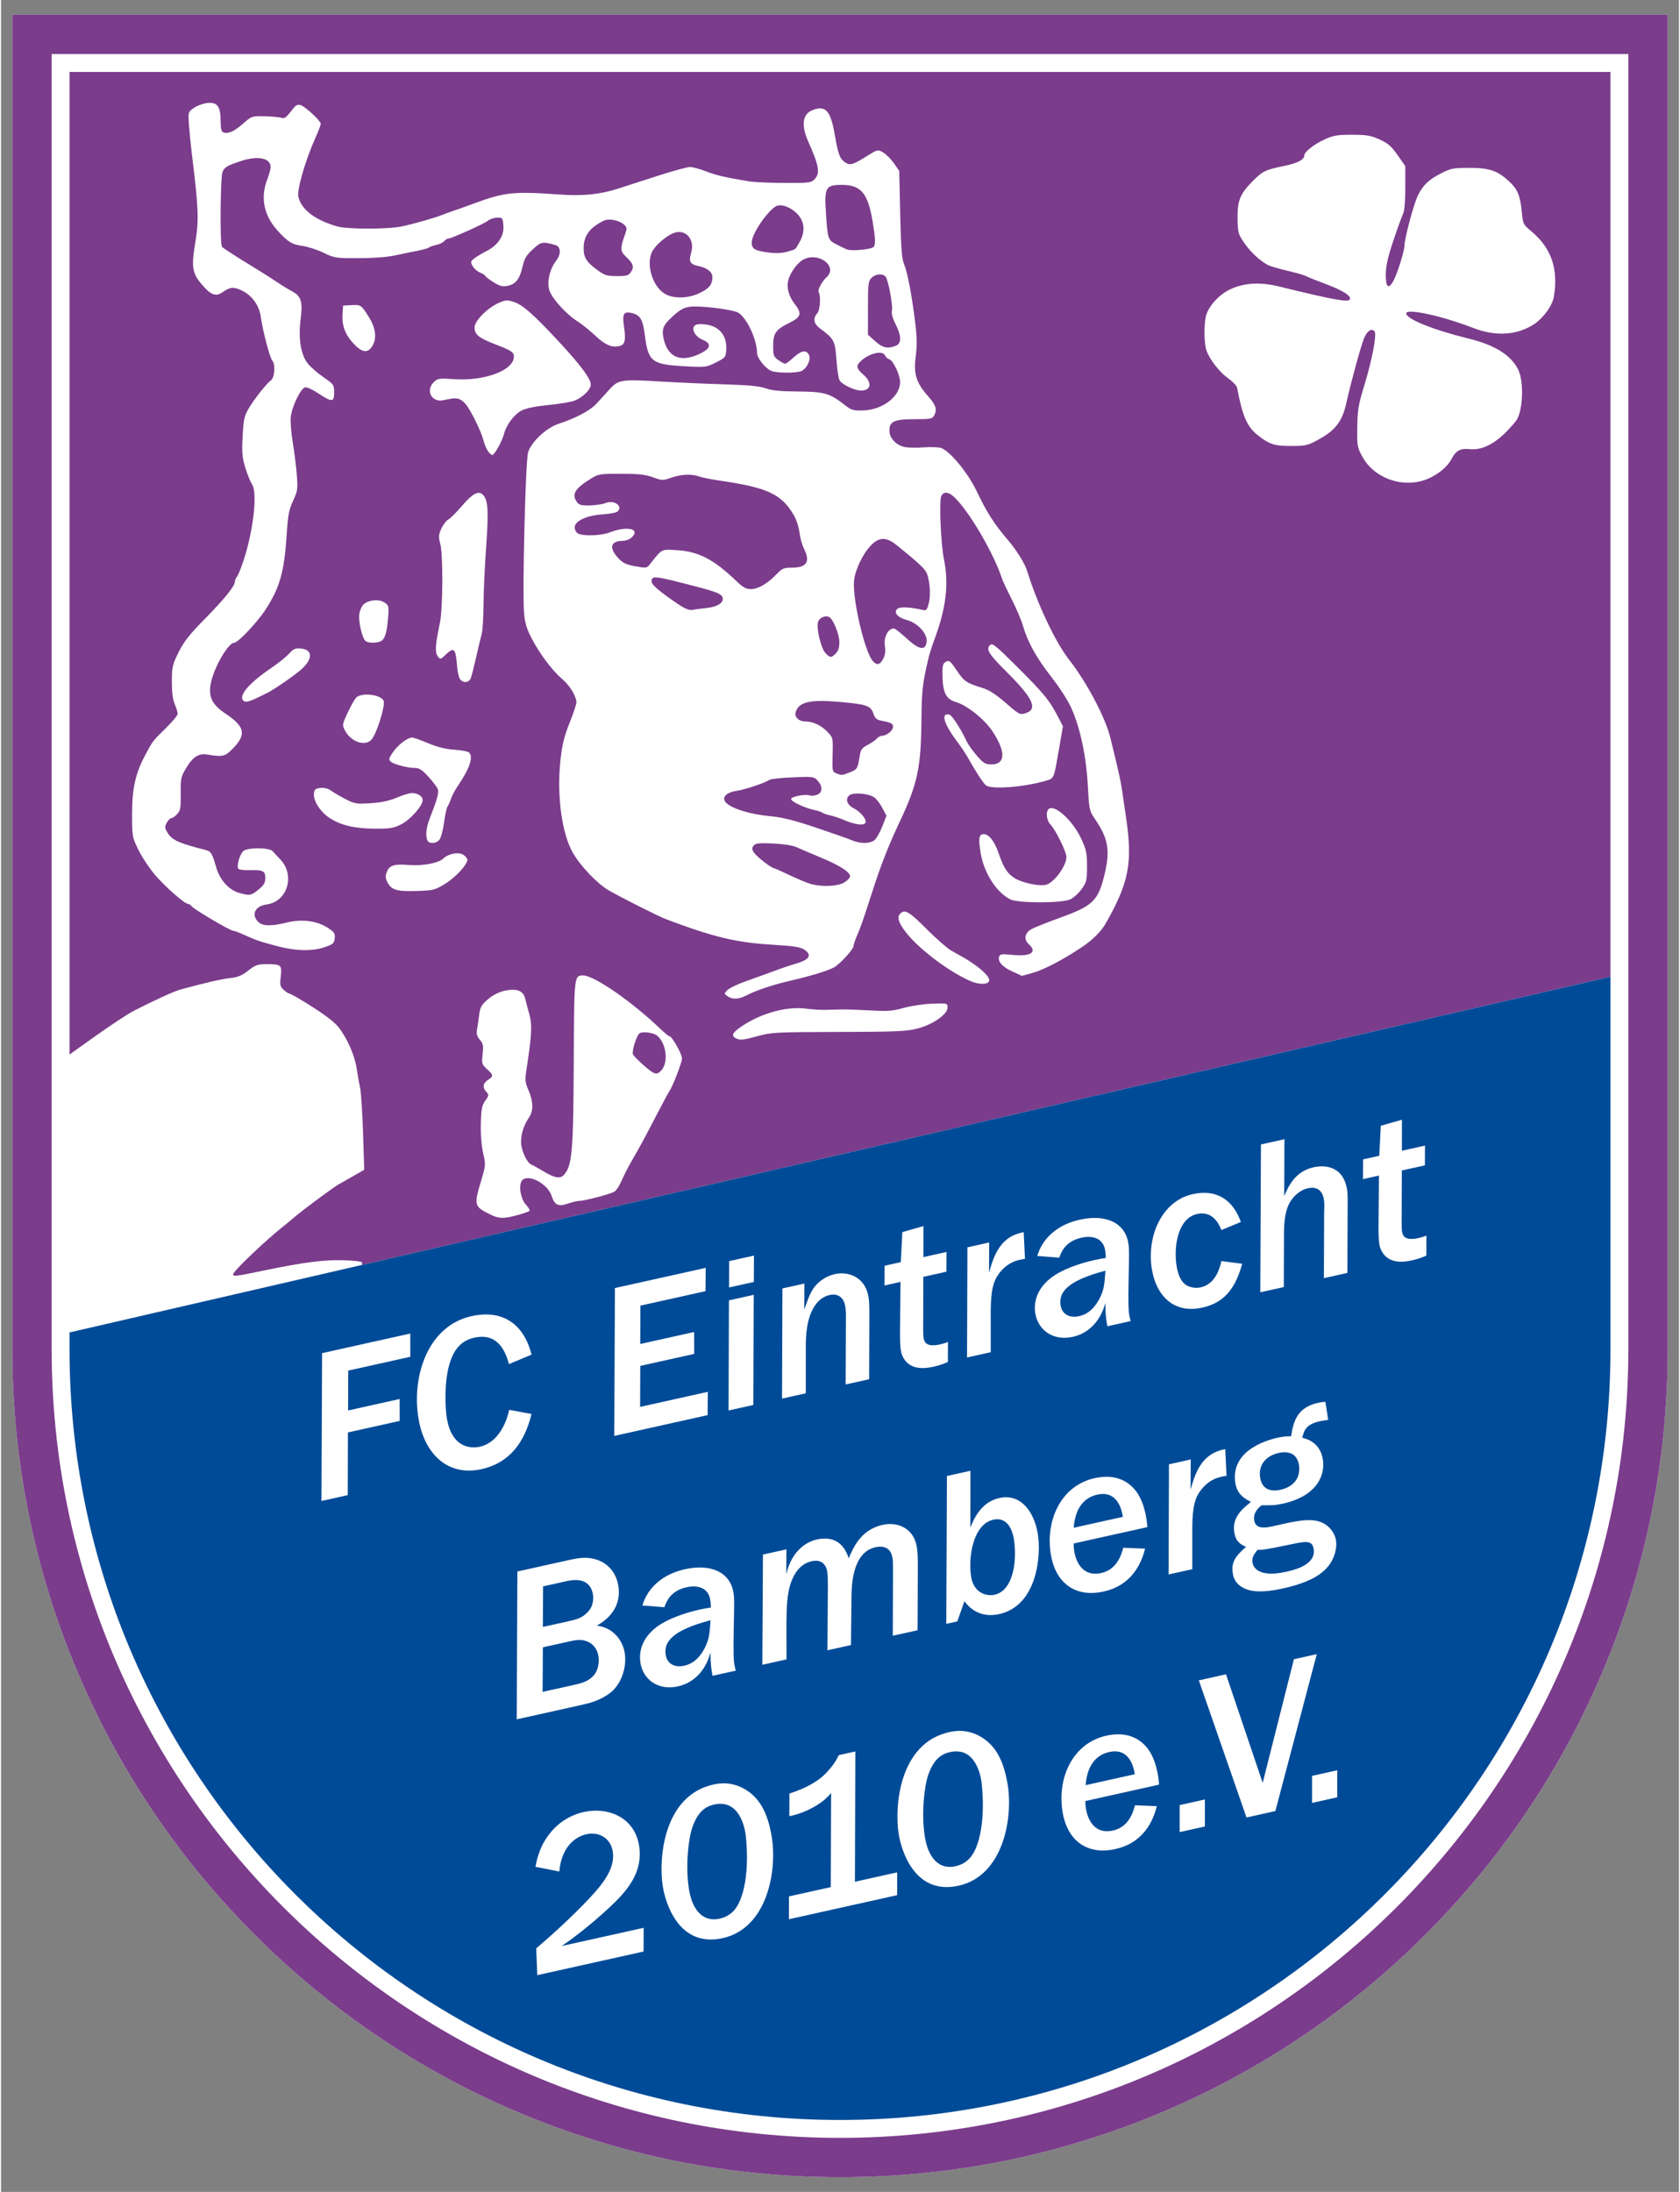
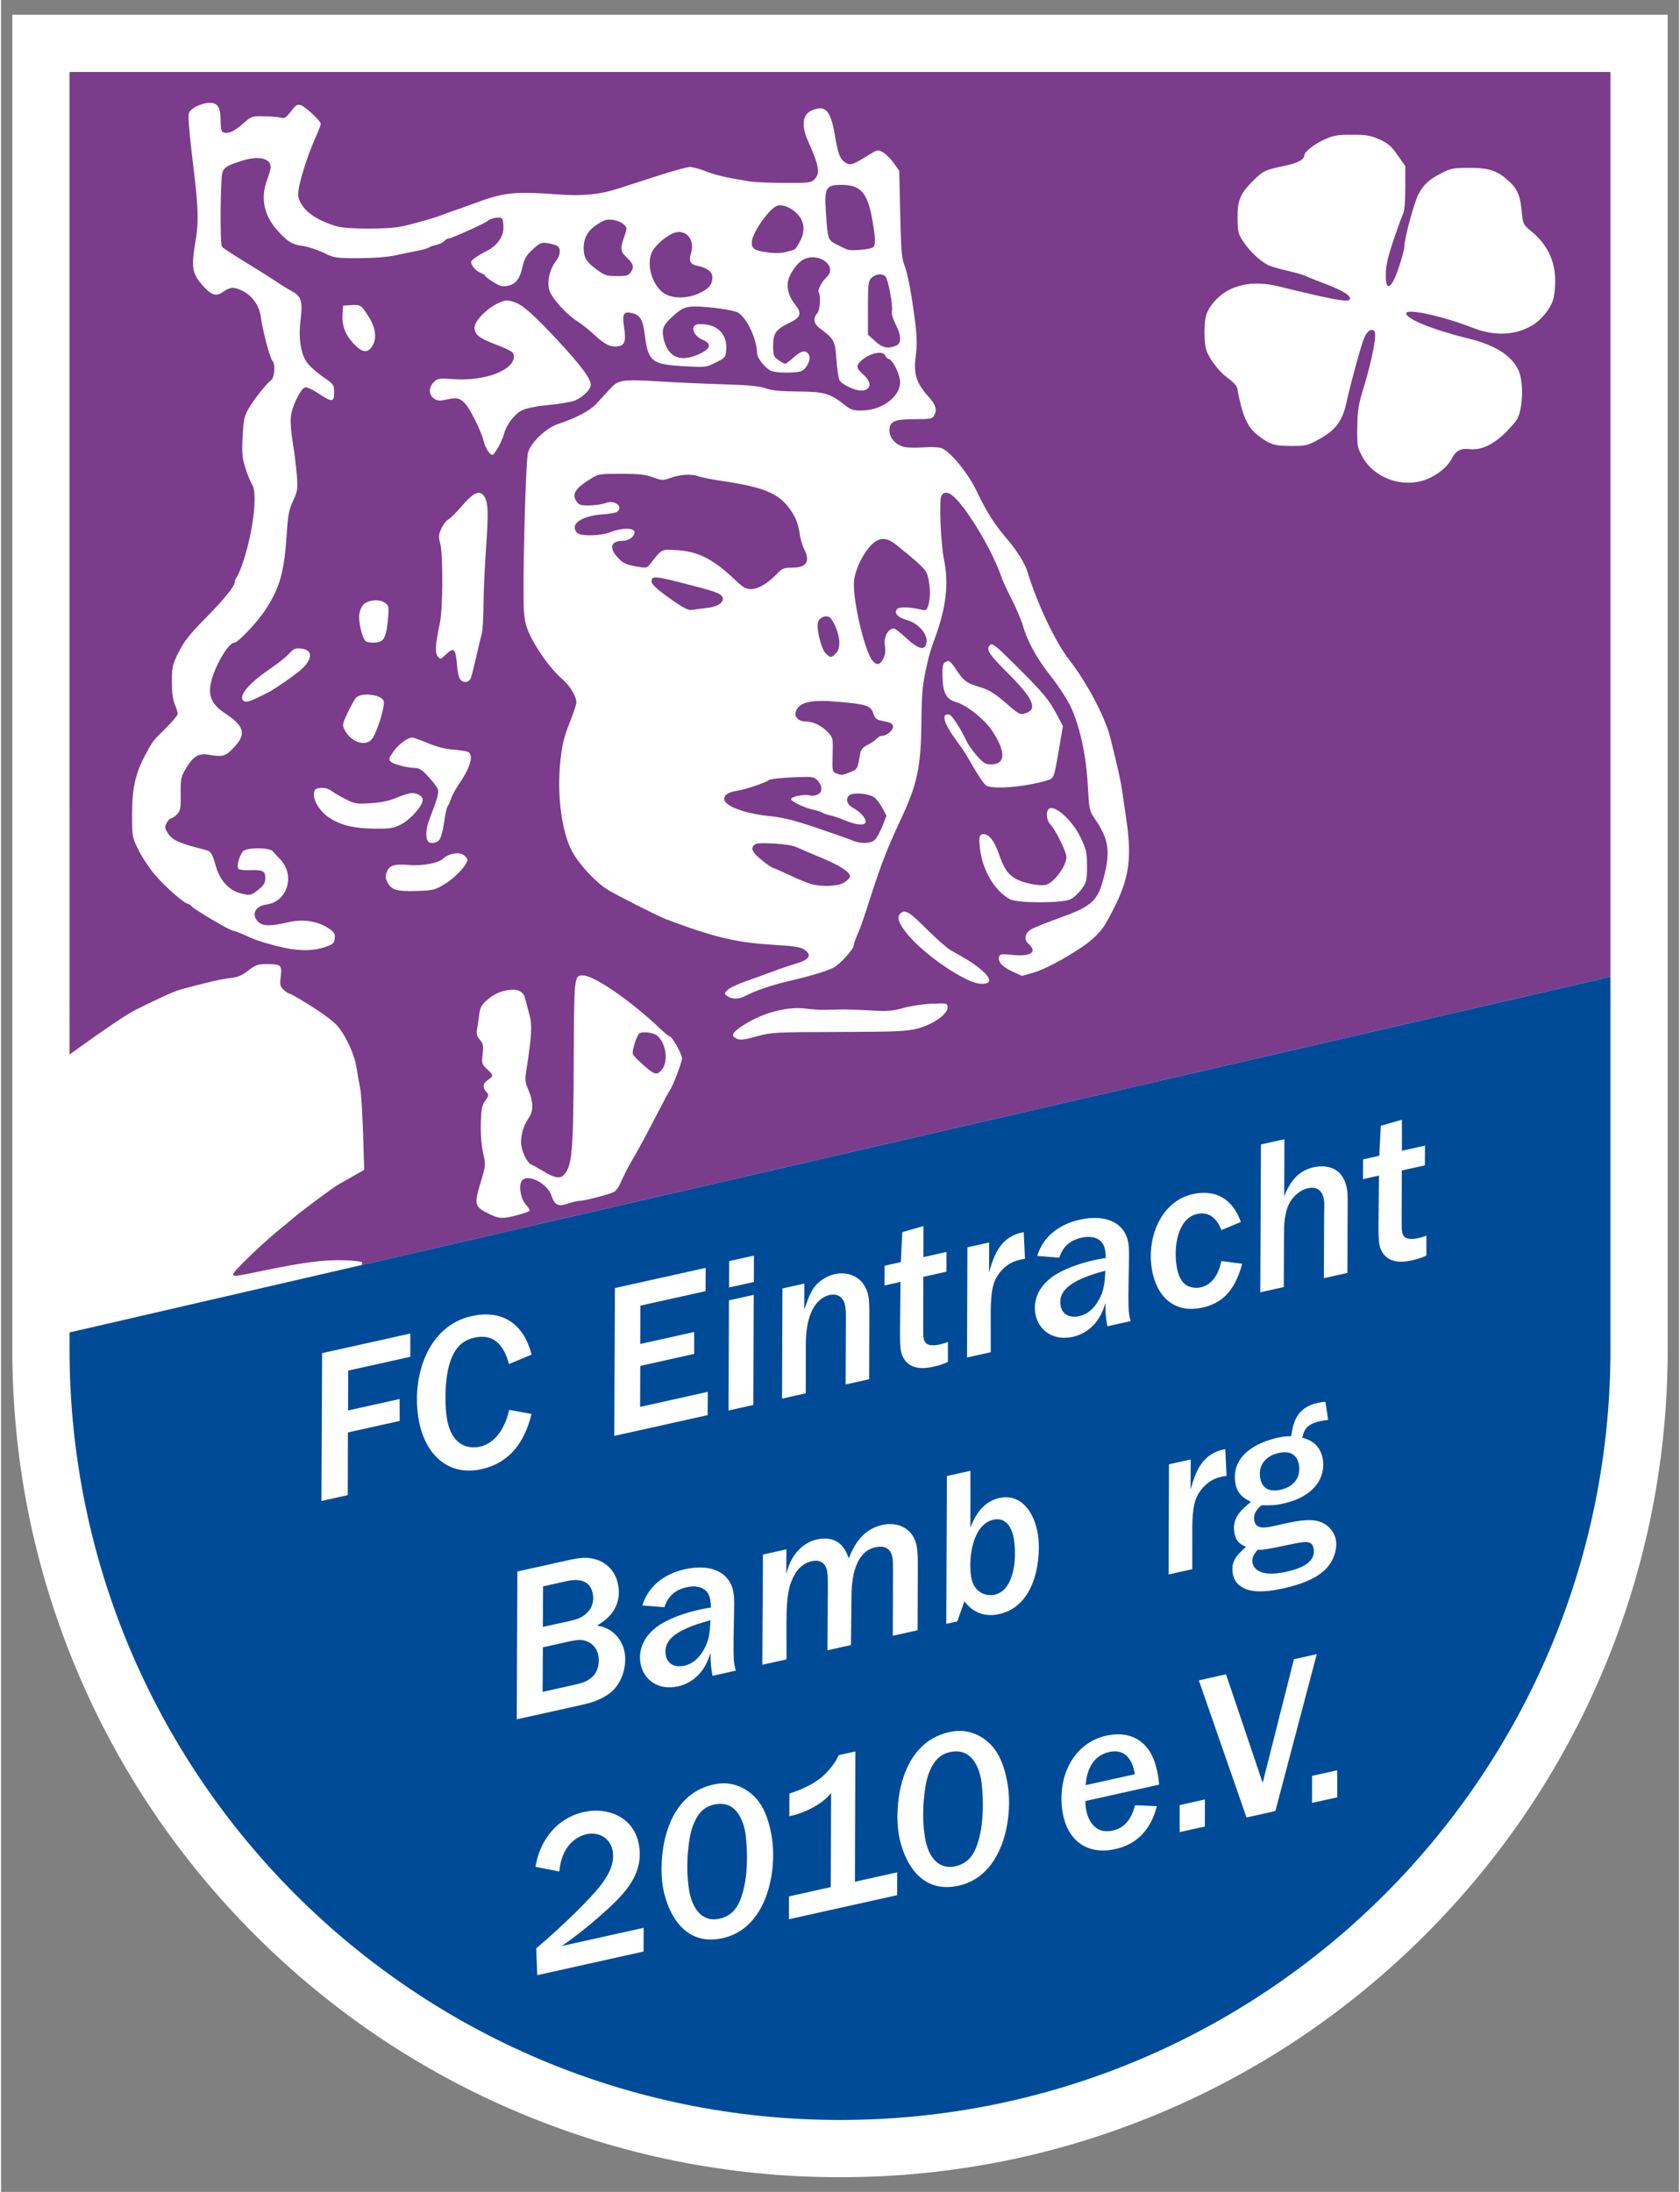
<svg xmlns="http://www.w3.org/2000/svg" version="1.1" width="276" height="360" viewBox="246.363 273.851 582.268 760.438" id="svg2" xml:space="preserve">
  <rect x="246.363" y="273.851" width="582.268" height="760.438" fill="#808080" stroke="none" />
  <path d="m 537.497,1029.189 c -38.773,0 -76.389,-7.594 -111.805,-22.574 -34.204,-14.467 -64.92,-35.178 -91.297,-61.554 -26.376,-26.375 -47.086,-57.093 -61.552,-91.296 C 257.864,818.351 250.268,780.733 250.268,741.961 V 278.951 h 574.458 v 463.01 c 0,38.772 -7.595,76.389 -22.575,111.804 -14.466,34.203 -35.176,64.92 -61.553,91.296 -26.377,26.375 -57.093,47.087 -91.297,61.554 -35.416,14.98 -73.032,22.574 -111.804,22.574 z" id="path3269" style="fill:#ffffff" />
  <path d="m 478.333,633.365 c -0.274,0 -1.737,-1.187 -3.252,-2.637 -9.836,-9.42 -22.914,-18.461 -26.705,-18.461 -3.154,0 -3.145,-0.079 -3.273,29.663 -0.134,31.172 -0.553,36.2 -3.277,39.372 -1.368,1.593 -3.186,1.339 -7.04,-0.981 -1.89,-1.139 -3.885,-2.241 -4.435,-2.453 -1.506,-0.578 -3.537,-5.042 -3.537,-7.773 0,-2.919 0.986,-5.995 2.718,-8.479 1.63,-2.335 1.579,-5.555 -0.154,-9.581 -1.162,-2.7 -1.246,-3.53 -0.708,-6.989 1.884,-12.126 2.06,-15.591 0.985,-19.438 -0.572,-2.048 -1.199,-4.421 -1.392,-5.274 -0.467,-2.057 -1.886,-3.104 -4.205,-3.1 -3.245,0.006 -6.222,1.146 -8.839,3.386 -2.094,1.792 -2.582,2.653 -2.906,5.122 -0.215,1.633 -0.553,3.947 -0.752,5.143 -0.278,1.679 -0.056,2.525 0.975,3.714 1.147,1.323 1.281,2.021 0.951,4.962 -0.364,3.238 -0.282,3.517 1.507,5.182 2.292,2.132 2.322,2.47 0.34,3.769 -1.789,1.172 -1.978,2.592 -0.554,4.163 0.92,1.017 0.891,1.251 -0.386,3.045 -1.167,1.638 -1.408,2.883 -1.537,7.945 -0.095,3.704 0.21,7.602 0.795,10.182 0.929,4.089 0.915,4.294 -0.7,9.677 -2.547,8.489 -2.429,8.92 3.194,11.669 3.132,1.532 4.697,1.543 9.91,0.079 1.802,-0.507 3.456,-1.102 3.679,-1.324 0.222,-0.222 -0.31,-1.168 -1.183,-2.102 -1.979,-2.123 -2.725,-7.139 -1.276,-8.588 2.199,-2.199 8.757,1.3 10.109,5.396 1.095,3.318 2.337,3.918 5.693,2.75 1.466,-0.511 3.299,-0.932 4.073,-0.938 1.659,-0.012 10.407,-2.293 11.947,-3.118 0.587,-0.314 1.553,-1.628 2.147,-2.919 1.686,-3.669 2.498,-5.27 3.945,-7.779 3.064,-5.311 4.181,-7.373 8.33,-15.357 2.392,-4.607 4.561,-8.657 4.818,-8.999 1.075,-1.427 4.329,-9.864 4.329,-11.226 -0.003,-1.541 -3.465,-7.7 -4.331,-7.7 z m -2.814,11.797 c -1.617,1.788 -2.389,1.573 -6.133,-1.712 -1.849,-1.622 -3.535,-3.341 -3.748,-3.82 -0.468,-1.051 1.314,-6.691 2.308,-7.306 1.212,-0.748 5.007,-0.19 6.227,0.914 3.111,2.814 3.829,9.18 1.346,11.924 z M 413.779,483.815 c 0.016,-4.266 0.426,-13.346 0.914,-20.176 0.905,-12.694 0.679,-16.353 -1.124,-18.155 -1.521,-1.52 -3.583,-0.421 -7.235,3.857 -1.877,2.199 -4.013,4.325 -4.747,4.726 -0.734,0.401 -1.833,1.834 -2.444,3.186 -0.951,2.11 -1.004,2.848 -0.372,5.212 1.028,3.844 0.938,22.462 -0.133,27.557 -1.582,7.529 -1.755,10.135 -0.761,11.48 0.906,1.225 0.941,1.218 2.704,-0.466 3.04,-2.903 3.556,-2.355 4.074,4.323 0.139,1.78 0.608,3.665 1.042,4.189 1.155,1.392 3.065,1.161 3.682,-0.445 h 0 c 0.294,-0.768 1.133,-4.049 1.863,-7.292 0.73,-3.242 1.593,-6.873 1.919,-8.067 0.325,-1.195 0.603,-5.663 0.619,-9.929 z m -10.195,-78.421 c -5.128,-0.361 -5.651,-0.289 -6.981,0.96 -1.917,1.801 -1.899,4.525 0.035,5.794 1.21,0.792 2.001,0.847 4.417,0.306 3.415,-0.766 4.599,-0.503 6.365,1.406 1.758,1.901 5.513,9.469 6.382,12.866 0.685,2.675 2.126,4.965 3.125,4.965 0.258,0 1.154,-1.222 1.989,-2.715 0.835,-1.494 1.718,-3.518 1.961,-4.499 0.801,-3.223 3.653,-6.996 6.245,-8.261 1.588,-0.775 4.98,-1.451 9.421,-1.879 3.816,-0.368 7.865,-1.066 8.998,-1.549 2.857,-1.22 5.473,-3.842 5.468,-5.478 -0.007,-2.106 -3.58,-6.891 -11.451,-15.334 -8.376,-8.983 -12.107,-12.289 -14.977,-13.266 -2.554,-0.871 -2.979,-0.856 -5.39,0.178 -3.972,1.705 -8.512,6.268 -8.512,8.555 0,2.48 1.419,3.635 7.234,5.883 5.553,2.147 6.419,2.717 6.419,4.228 0,4.76 -10.127,8.588 -20.747,7.84 z m 165.954,216.663 c -2.911,0.095 -7.34,0.749 -9.885,1.459 -3.977,1.112 -5.595,1.233 -11.791,0.879 -3.949,-0.226 -8.437,-0.375 -9.972,-0.333 -1.536,0.041 -4.049,0.108 -5.585,0.147 -1.536,0.04 -4.532,-0.158 -6.659,-0.437 -6.419,-0.845 -15.05,1.448 -21.686,5.761 -3.619,2.352 -4.359,3.515 -2.811,4.419 1.529,0.891 2.468,0.81 7.942,-0.687 4.599,-1.258 6.352,-1.346 27.869,-1.397 19.835,-0.046 23.553,-0.204 27.317,-1.156 5.357,-1.357 10.538,-4.946 10.538,-7.301 -9.9e-4,-1.513 -0.041,-1.524 -5.276,-1.354 z m 10.239,-16.348 c -0.683,-0.382 -2.359,-1.331 -3.722,-2.108 -1.365,-0.778 -5.079,-4.018 -8.252,-7.201 -6.02,-6.038 -7.65,-7.076 -9.154,-5.827 -1.535,1.274 -1.007,3.25 1.83,6.866 4.559,5.808 14.989,13.643 22.4,16.825 2.988,1.284 6.12,1.195 6.38,-0.182 h 9.9e-4 c 0.293,-1.559 -3.862,-5.228 -9.484,-8.373 z m 29.555,-25.011 c -2.129,0.822 -8.621,-0.483 -11.387,-2.29 -2.5,-1.633 -3.69,-3.545 -5.525,-8.876 -1.32,-3.836 -3.275,-6.289 -5.014,-6.289 -1.689,0 -1.921,1.272 -1.147,6.26 1.086,6.999 5.357,13.795 10.272,16.347 2.674,1.387 18.022,1.387 20.923,-9.9e-4 1.121,-0.536 2.875,-2.142 3.899,-3.568 1.719,-2.394 1.863,-2.996 1.863,-7.868 0,-4.706 -0.229,-5.762 -2.117,-9.792 -2.684,-5.725 -8.459,-11.232 -10.827,-10.324 -1.423,0.546 -1.306,3.905 0.19,5.499 1.903,2.025 5.617,9.569 5.614,11.403 -0.003,2.888 -3.927,8.413 -6.743,9.5 z m -6.625,-59.751 c -2.415,1.1 -2.881,0.942 -6.521,-2.228 -4.726,-4.115 -6.721,-5.426 -9.583,-6.309 -5.209,-1.603 -6.005,-2.144 -8.44,-5.728 -2.597,-3.824 -2.796,-3.965 -4.281,-3.021 -0.702,0.447 -0.903,1.653 -0.813,4.912 0.156,5.774 1.282,7.865 4.783,8.887 3.717,1.085 9.813,5.969 12.499,10.014 4.752,7.159 4.632,11.567 -0.317,11.567 -2.078,0 -2.737,-0.39 -4.983,-2.941 -1.424,-1.618 -2.985,-3.782 -3.472,-4.81 -2.219,-4.699 -5.219,-9.334 -6.167,-9.528 -3.047,-0.625 -1.919,3.155 2.832,9.499 1.288,1.719 2.885,4.102 3.55,5.297 2.631,4.729 5.428,9.035 6.336,9.753 1.429,1.131 8.831,0.949 15.71,-0.386 3.337,-0.648 6.45,-1.497 6.92,-1.885 1.04,-0.863 1.279,-1.784 2.853,-10.989 l 1.241,-7.261 -1.638,-3.149 c -3.12,-5.998 -4.896,-8.151 -15.052,-18.245 -6.762,-6.719 -7.808,-7.539 -8.607,-6.74 -1.491,1.491 -0.455,3.126 6.116,9.657 8.265,8.217 10.294,12.149 7.033,13.635 z m -223.327,-38.096 c -1.893,-1.24 -5.456,-0.904 -7.207,0.681 -0.616,0.556 -1.282,2.034 -1.481,3.284 -0.413,2.59 1.047,8.73 2.259,9.499 1.218,0.772 4.476,0.629 5.579,-0.247 1.184,-0.939 1.787,-3.248 2.173,-8.33 0.271,-3.59 0.189,-3.896 -1.324,-4.888 z m 5.844,76.985 c 3.2,-1.622 7.46,-6.447 7.46,-8.451 0,-1.312 -1.774,-2.422 -3.838,-2.4 -0.79,0.009 -3.113,0.726 -5.16,1.595 -2.586,1.097 -5.343,1.686 -9.019,1.926 -4.905,0.32 -5.543,0.219 -8.657,-1.359 -1.849,-0.937 -4.1,-2.25 -5.003,-2.917 -1.07,-0.791 -2.377,-1.143 -3.753,-1.012 -1.782,0.17 -2.143,0.469 -2.309,1.906 -0.291,2.528 2.218,6.448 5.459,8.526 3.973,2.55 8.624,3.643 15.703,3.692 5.285,0.035 6.462,-0.16 9.118,-1.506 l 0,0 z m 21.552,10.571 c -1.645,-1.077 -5.267,-0.389 -6.984,1.329 -1.515,1.515 -7.122,2.582 -11.66,2.218 -5.312,-0.426 -6.913,0.036 -7.836,2.265 -0.605,1.46 -0.59,2.168 0.077,3.558 1.351,2.816 3.205,3.399 10.14,3.181 5.895,-0.184 6.392,-0.308 9.929,-2.466 v 9.9e-4 c 3.582,-2.186 7.757,-6.68 7.757,-8.351 -9.9e-4,-0.44 -0.641,-1.221 -1.422,-1.733 z m -3.233,-36.47 c -2.95,-0.202 -5.836,-0.925 -8.987,-2.25 -2.553,-1.074 -5.034,-1.953 -5.511,-1.953 -1.605,0 -4.862,2.456 -6.618,4.991 -1.492,2.153 -1.616,2.631 -0.862,3.334 1.024,0.956 5.888,2.225 8.526,2.225 1.397,0 2.483,0.725 4.649,3.106 1.555,1.708 2.999,3.651 3.21,4.317 0.386,1.213 -0.299,3.673 -2.729,9.819 -1.302,3.294 -1.622,6.011 -0.92,7.837 0.502,1.31 2.914,1.249 4.131,-0.104 0.539,-0.601 1.28,-3.282 1.655,-5.996 0.374,-2.7 0.915,-5.213 1.203,-5.585 0.287,-0.371 0.827,-1.579 1.198,-2.684 0.372,-1.106 1.492,-3.2 2.487,-4.655 4.085,-5.965 5.417,-10.112 3.688,-11.487 -0.426,-0.339 -2.73,-0.751 -5.118,-0.916 z m -35.681,-154.226 -2.793,0.162 -0.202,2.792 c -0.291,4.011 0.857,7.174 3.737,10.3 2.938,3.187 4.908,3.535 6.475,1.141 1.754,-2.678 1.38,-6.326 -1.045,-10.2 -2.698,-4.312 -2.813,-4.39 -6.172,-4.195 z m 1.682,136.225 c -0.546,0.602 -1.863,2.957 -2.927,5.232 -1.84,3.934 -1.888,4.227 -0.979,5.986 2.106,4.074 7.004,5.803 9.287,3.281 1.787,-1.975 4.89,-11.95 4.192,-13.48 -1.01,-2.218 -7.831,-2.944 -9.573,-1.019 z m 407.956,-161.75 c -2.949,-2.468 -3.008,-2.589 -3.41,-6.913 -0.5,-5.373 -1.47,-7.759 -4.198,-10.319 -4.106,-3.855 -6.986,-4.864 -13.88,-4.864 -5.577,0 -6.552,0.177 -9.618,1.742 -4.585,2.34 -6.445,4.063 -8.265,7.652 -1.489,2.938 -4.767,15.152 -4.767,17.761 0,1.691 -2.473,9.544 -3.761,11.94 -1.734,3.228 -2.762,2.403 -2.703,-2.171 0.038,-2.997 0.722,-6.027 2.663,-11.791 1.435,-4.266 2.948,-8.427 3.36,-9.247 0.464,-0.92 0.751,-4.362 0.751,-8.998 v -7.508 l -2.683,-3.814 c -2.193,-3.119 -3.338,-4.108 -6.283,-5.429 -3.071,-1.378 -4.476,-1.616 -9.556,-1.616 -5.115,0 -6.458,0.231 -9.53,1.636 -3.651,1.67 -7.009,4.333 -7.009,5.557 0,1.441 -2.354,2.668 -6.925,3.608 -6.625,1.361 -7.422,1.743 -10.891,5.212 -4.466,4.466 -5.423,6.809 -5.333,13.065 0.07,4.887 0.204,5.375 2.314,8.435 2.163,3.141 5.435,6.199 8.215,7.679 0.738,0.393 3.74,1.274 6.67,1.956 2.931,0.684 5.817,1.508 6.415,1.833 0.597,0.326 3.772,1.599 7.054,2.831 5.963,2.238 8.979,4.188 8.264,5.344 -0.63,1.02 -5.935,0.043 -24.465,-4.504 -6.55,-1.607 -11.892,-1.336 -16.779,0.851 -3.678,1.646 -7.209,5.286 -8.467,8.728 -0.938,2.571 -0.938,10.111 0,12.658 1.194,3.236 4.558,7.524 7.57,9.646 1.552,1.094 2.927,2.557 3.056,3.251 1.816,9.741 3.47,13.545 7.136,16.425 4.089,3.212 5.797,3.763 11.636,3.755 5.199,-0.008 5.674,-0.126 9.912,-2.477 5.431,-3.013 7.857,-6.257 9.177,-12.28 1.51,-6.891 5.138,-20.138 6.202,-22.65 1.078,-2.545 2.496,-3.493 3.591,-2.397 0.921,0.921 -0.787,9.894 -3.679,19.335 -1.888,6.16 -2.199,8.07 -2.277,13.962 -0.085,6.496 0,6.99 1.772,10.233 4.435,8.116 15.532,11.429 23.871,7.127 3.35,-1.728 5.869,-4.012 7.146,-6.482 1.42,-2.747 3.075,-3.628 6.158,-3.28 5.047,0.569 10.406,-2.668 16.064,-9.705 2.496,-3.104 2.952,-13.797 0.768,-18.02 -2.57,-4.971 -8.11,-8.406 -17.124,-10.617 -12.32,-3.023 -21.68,-6.803 -21.68,-8.756 0,-1.838 12.666,0.921 23.271,5.069 7.387,2.89 14.515,2.588 20.405,-0.863 3.494,-2.048 6.993,-6.632 7.549,-9.894 1.65,-9.659 -0.819,-16.93 -7.706,-22.695 z M 346.333,500.609 c -0.959,1.085 -3.817,3.376 -6.351,5.092 -7.544,5.109 -11.283,9.489 -9.562,11.209 0.717,0.716 1.869,0.461 5.276,-1.17 1.82,-0.871 3.631,-1.779 4.024,-2.017 3.216,-1.945 7.029,-4.583 9.864,-6.824 5.031,-3.977 5.36,-7.675 0.719,-8.071 -1.849,-0.159 -2.525,0.146 -3.971,1.782 z m 25.192,212.103 c 0.088,-0.424 0.112,-0.736 0.103,-0.875 -0.022,-0.328 -2.903,-0.675 -6.403,-0.774 -6.879,-0.196 -14.005,0.732 -28.055,3.653 -9.562,1.991 -10.267,2.072 -10.267,1.201 0,-1.023 11.184,-11.7 17.317,-16.529 0.822,-0.647 2.497,-2.036 3.723,-3.089 3.025,-2.596 13.87,-10.634 15.67,-11.613 0.799,-0.435 3.1,-1.738 5.113,-2.897 l 3.66,-2.106 -0.403,-12.764 c -0.221,-7.022 -0.675,-14.022 -1.007,-15.557 -0.333,-1.536 -0.892,-4.686 -1.242,-7 -0.672,-4.448 -3.309,-10.393 -6.286,-14.17 -1.677,-2.13 -6.152,-5.367 -13.472,-9.746 -1.815,-1.085 -3.507,-1.973 -3.761,-1.973 -0.255,0 -1.074,-0.57 -1.823,-1.268 -1.189,-1.107 -1.311,-1.685 -0.972,-4.57 0.469,-3.987 0.12,-4.297 -4.81,-4.297 -3.178,0 -3.919,0.257 -6.461,2.238 -2.246,1.75 -3.636,2.32 -6.386,2.619 -2.98,0.325 -8.17,1.52 -17.167,3.955 -2.115,0.573 -9.699,4.038 -16.135,7.372 -5.178,2.683 -22.339,15.191 -22.339,15.191 V 298.813 H 804.867 V 612.712 L 371.525,712.713 z M 635.339,547.731 c -0.462,-3.126 -1.288,-6.803 -4.043,-17.996 -1.72,-6.981 -8.234,-19.295 -14.283,-26.993 -4.746,-6.041 -11.083,-19.444 -14.568,-30.805 -0.773,-2.524 -3.628,-7.141 -6.502,-10.52 -5.078,-5.971 -7.33,-9.485 -11.112,-17.348 -2.995,-6.226 -9.162,-13.7 -12.199,-14.782 -0.856,-0.306 -3.555,-0.412 -5.995,-0.239 -2.442,0.175 -5.408,0.135 -6.596,-0.087 -2.981,-0.559 -5.4,-3.111 -5.4,-5.699 0,-3.235 1.655,-3.985 8.803,-3.985 5.342,0 6.121,-0.14 6.688,-1.2 1.152,-2.153 0.687,-3.673 -2.074,-6.782 -4.125,-4.643 -5.087,-7.742 -4.287,-13.799 0.488,-3.699 0.447,-6.586 -0.164,-11.585 -1.182,-9.667 -2.659,-17.47 -3.844,-20.311 -0.832,-1.993 -1.102,-5.44 -1.374,-17.478 l -0.336,-14.996 -1.871,-2.659 c -1.028,-1.462 -2.703,-3.141 -3.722,-3.73 -1.832,-1.059 -1.892,-1.047 -5.266,1.045 -5.349,3.316 -6.144,3.562 -7.868,2.432 -1.884,-1.234 -2.469,-2.791 -3.675,-9.774 -1.438,-8.333 -3.248,-10.233 -7.895,-8.291 -3.26,1.362 -3.753,5.239 -1.351,10.635 3.902,8.767 4.3,11.213 2.171,13.342 -1.134,1.134 -2.034,1.237 -10.394,1.196 -5.036,-0.025 -10.55,-0.275 -12.255,-0.556 -8.156,-1.343 -11.468,-2.114 -14.999,-3.491 -2.106,-0.821 -4.583,-1.493 -5.504,-1.493 -0.92,0 -6.04,1.409 -11.374,3.13 -5.335,1.722 -11.375,3.673 -13.423,4.335 -6.404,2.071 -12.322,2.673 -20.479,2.087 -15.925,-1.145 -19.119,-0.807 -29.786,3.156 -2.39,0.887 -5.462,1.984 -6.825,2.436 -1.365,0.453 -3.181,1.11 -4.033,1.463 -2.36,0.974 -9.788,3.099 -13.962,3.995 -4.917,1.055 -19.033,1.048 -22.65,-0.012 -7.634,-2.237 -12.245,-5.758 -13.36,-10.204 -0.588,-2.344 2.438,-12.764 6.035,-20.782 0.958,-2.134 1.741,-4.2 1.741,-4.592 0,-0.988 -5.355,-5.954 -6.973,-6.468 -0.975,-0.309 -1.635,-0.029 -2.485,1.054 -2.812,3.582 -2.939,3.674 -4.514,3.278 -0.855,-0.214 -3.452,-0.429 -5.772,-0.476 -4.128,-0.085 -4.28,-0.031 -7.234,2.565 -3.095,2.72 -5.201,3.65 -6.843,3.02 -0.681,-0.261 -0.931,-1.328 -0.931,-3.962 0,-5.059 -1.165,-6.603 -4.683,-6.207 -1.458,0.165 -3.543,0.933 -4.632,1.71 -1.972,1.404 -1.98,1.434 -1.679,5.822 0.167,2.426 0.614,6.925 0.993,9.997 2.343,18.98 2.507,23.122 1.222,30.806 -1.437,8.601 -1.103,10.704 2.344,14.732 2.979,3.48 4.774,4.167 6.951,2.66 2.741,-1.897 3.812,-2.031 6.554,-0.819 3.725,1.648 6.319,5.186 6.89,9.4 0.63,4.655 3.175,14.283 3.99,15.098 1.11,1.11 0.811,5.821 -0.427,6.741 -1.669,1.24 -5.962,6.673 -7.851,9.934 -1.463,2.526 -1.737,3.818 -2.038,9.618 -0.296,5.699 -0.155,7.324 0.946,10.872 0.712,2.295 1.767,4.891 2.343,5.771 2.044,3.12 0.258,17.409 -3.491,27.912 -0.731,2.047 -1.585,3.988 -1.9,4.313 -0.314,0.325 -0.571,0.972 -0.571,1.439 0,1.554 -3.551,5.962 -10.435,12.956 -5.402,5.486 -7.288,7.886 -9.123,11.596 -2.135,4.32 -2.314,5.098 -2.325,10.147 -0.009,3.707 0.315,6.242 1.006,7.872 0.56,1.321 1.019,2.821 1.019,3.331 0,0.511 -1.885,2.773 -4.189,5.027 -4.417,4.32 -4.501,4.432 -7.043,9.208 -3.434,6.454 -4.593,11.599 -4.593,20.401 0,8.088 0.004,8.109 2.288,12.721 1.259,2.541 3.912,6.491 5.896,8.778 3.554,4.096 10.101,9.805 11.245,9.805 0.323,0 0.924,0.407 1.338,0.906 0.927,1.116 13.308,8.402 14.279,8.402 0.387,0 1.944,0.564 3.459,1.255 4.36,1.987 5.817,2.49 11.758,4.066 6.599,1.75 12.361,1.861 16.755,0.322 2.737,-0.96 3.125,-1.315 3.294,-3.022 0.165,-1.655 -0.159,-2.166 -2.233,-3.538 -3.784,-2.504 -9.005,-3.229 -14.189,-1.972 -5.724,1.389 -8.602,1.329 -10.143,-0.213 -2.501,-2.501 -1.05,-5.479 2.929,-6.012 7.32,-0.982 10.037,-10.318 4.598,-15.8 -0.898,-0.906 -1.992,-2.093 -2.432,-2.637 -1.11,-1.375 -8.937,-1.405 -10.302,-0.04 -1.291,1.291 -2.379,5.363 -1.631,6.11 0.322,0.321 2.029,0.532 3.797,0.47 4.691,-0.166 5.524,0.242 5.524,2.704 0,1.652 -0.479,2.48 -2.314,3.992 -2.56,2.109 -3.095,2.207 -6.67,1.214 -3.654,-1.014 -6.777,-4.47 -8.068,-8.929 -1.494,-5.157 -1.727,-5.502 -4.111,-6.109 -7.865,-2 -10.533,-3.074 -12.021,-4.843 -0.862,-1.024 -1.559,-2.329 -1.548,-2.9 0.024,-1.233 1.42,-3.21 2.268,-3.21 0.33,0 1.179,-0.628 1.889,-1.396 1.122,-1.214 1.281,-2.128 1.217,-7.012 -0.065,-5.058 0.095,-5.901 1.61,-8.488 2.6,-4.435 4.501,-5.664 7.89,-5.101 5.23,0.868 5.965,0.661 8.974,-2.524 4.352,-4.607 3.664,-7.33 -2.964,-11.733 -5.445,-3.618 -6.486,-6.927 -4.229,-13.448 1.856,-5.361 5.612,-11.112 7.256,-11.112 1.32,0 7.952,-6.998 10.878,-11.48 5.013,-7.679 6.523,-13.074 7.382,-26.372 0.419,-6.492 0.778,-8.352 2.199,-11.411 1.581,-3.402 1.67,-4.024 1.289,-8.999 -0.225,-2.939 -0.854,-7.957 -1.398,-11.152 -0.545,-3.195 -0.857,-7.181 -0.696,-8.86 0.347,-3.614 3.461,-10.055 5.006,-10.352 0.597,-0.115 2.646,0.827 4.553,2.093 4.771,3.167 5.495,3.127 5.495,-0.301 0,-2.66 -0.122,-2.835 -3.67,-5.275 -2.018,-1.387 -4.474,-3.525 -5.457,-4.749 -2.469,-3.078 -3.366,-8.676 -2.488,-15.549 0.766,-5.998 0.136,-7.928 -3.133,-9.608 -1.103,-0.567 -3.542,-2.068 -5.419,-3.335 -1.877,-1.268 -6.764,-4.345 -10.859,-6.84 -4.096,-2.495 -7.652,-4.838 -7.903,-5.208 -0.751,-1.107 -0.56,-24.317 0.214,-26.016 0.744,-1.633 1.671,-2.171 6.447,-3.739 5.84,-1.917 10.239,-1.003 10.239,2.128 0,0.655 -0.558,2.659 -1.241,4.454 -2.356,6.198 -1.115,12.285 3.565,17.488 3.577,3.978 5.063,4.903 8.659,5.391 1.845,0.251 5.138,1.315 7.318,2.366 3.82,1.842 4.257,1.911 12.223,1.9 5.042,-0.006 9.954,-0.379 12.605,-0.956 2.389,-0.52 5.879,-1.239 7.757,-1.598 1.876,-0.359 3.692,-0.874 4.033,-1.144 0.341,-0.27 1.508,-0.681 2.595,-0.913 1.085,-0.232 2.306,-0.823 2.713,-1.313 0.406,-0.49 1.078,-0.891 1.494,-0.891 0.973,0 12.388,-5.135 13.539,-6.091 1.358,-1.128 4.572,-1.593 5.099,-0.74 0.252,0.407 0.443,1.852 0.424,3.211 -0.043,3.133 -2.273,6.164 -5.848,7.952 -1.452,0.726 -3.328,1.84 -4.169,2.474 -1.396,1.055 -1.456,1.291 -0.693,2.718 0.46,0.859 1.637,1.894 2.614,2.3 0.979,0.405 1.779,0.912 1.78,1.127 9.9e-4,0.214 1.242,1.173 2.758,2.131 2.241,1.416 3.171,1.663 4.974,1.325 2.818,-0.529 4.256,-2.369 5.221,-6.683 0.623,-2.78 1.29,-3.906 3.557,-5.995 2.878,-2.654 3.335,-2.739 7.844,-1.469 1.902,0.535 2.023,3.107 0.255,5.424 -2.266,2.972 -3.251,7.283 -2.349,10.292 0.818,2.731 5.989,8.435 9.743,10.749 1.389,0.856 4.123,3.052 6.076,4.878 3.531,3.302 5.595,4.223 8.357,3.726 2.01,-0.361 2.433,-2.001 1.729,-6.703 -0.675,-4.518 -0.153,-5.434 2.713,-4.772 2.875,0.665 3.814,2.225 4.473,7.425 1.203,9.497 2.356,10.413 13.862,11.024 7.304,0.388 7.545,0.358 10.859,-1.32 3.286,-1.664 3.395,-1.802 3.558,-4.509 0.34,-5.62 -3.432,-9.073 -9.566,-8.756 -3.087,0.16 -2.121,3.94 1.38,5.405 3.249,1.358 2.854,3.068 -1.136,4.926 -6.325,2.945 -10.647,1.301 -12.251,-4.662 -0.9,-3.343 -0.495,-4.982 1.786,-7.234 3.832,-3.783 5.37,-4.571 8.915,-4.571 4.949,0 13.616,1.24 15.066,2.157 3.034,1.915 6.465,9.304 6.492,13.977 0.01,1.684 2.604,5.015 4.774,6.13 1.699,0.873 9.181,0.913 10.779,0.057 1.885,-1.008 3.237,-4.091 2.445,-5.572 -0.968,-1.81 -2.636,-1.516 -5.315,0.936 -1.304,1.194 -2.623,2.172 -2.93,2.172 -0.308,0 -1.369,-0.577 -2.361,-1.284 -1.637,-1.165 -1.802,-1.617 -1.802,-4.895 0,-4.405 0.912,-5.706 5.602,-7.991 4.11,-2.002 4.482,-3.298 1.888,-6.564 -2.039,-2.567 -2.892,-5.648 -2.259,-8.169 0.749,-2.984 3.47,-6.537 5.731,-7.481 5.396,-2.254 11.477,2.829 7.591,6.346 -1.604,1.452 -3.206,4.445 -2.762,5.163 0.825,1.335 0.497,6.301 -0.487,7.39 -1.569,1.733 -1.25,3.576 0.896,5.183 5.003,3.747 5.297,4.298 5.754,10.791 0.232,3.302 0.716,6.553 1.074,7.224 0.772,1.441 5.16,3.564 7.41,3.583 3.571,0.031 4.027,-2.743 0.9,-5.488 -2.538,-2.228 -2.682,-3.127 -0.775,-4.862 2.957,-2.693 7.565,-3.671 8.298,-1.761 0.191,0.499 0.827,1.059 1.41,1.244 1.414,0.449 3.789,5.439 3.789,7.96 0,5.005 -6.157,9.669 -12.969,9.823 -3.256,0.074 -4.009,-0.146 -6.078,-1.776 -5.33,-4.195 -7.17,-4.736 -16.324,-4.805 -6.131,-0.045 -9.157,-0.341 -11.282,-1.101 -2.134,-0.763 -5.921,-1.129 -14.273,-1.379 -6.253,-0.187 -16.116,-0.625 -21.918,-0.975 -13.87,-0.833 -14.898,-0.681 -17.934,2.65 -1.332,1.46 -3.403,3.727 -4.603,5.037 -2.195,2.396 -7.162,5.029 -13.233,7.014 -4.148,1.357 -9.381,6.267 -10.488,9.841 -0.878,2.834 -2.023,47.875 -1.413,55.515 0.294,3.674 0.846,5.549 2.67,9.073 2.768,5.348 7.132,11.141 10.683,14.181 2.606,2.23 4.784,5.849 4.823,8.015 0.012,0.63 -1.059,3.843 -2.378,7.136 -1.893,4.727 -2.56,7.471 -3.162,13.029 -1.289,11.883 0.432,24.992 4.167,31.725 2.575,4.645 8.53,10.94 12.562,13.282 4.129,2.398 17.353,9.063 19.857,10.006 16.687,6.29 24.389,8.128 37.267,8.895 6.919,0.411 9.423,0.793 10.704,1.634 2.943,1.929 1.925,3.568 -3.103,4.997 -1.641,0.466 -4.937,1.584 -7.326,2.485 -2.389,0.9 -6.718,2.465 -9.619,3.479 -2.901,1.013 -5.833,2.403 -6.515,3.089 -1.227,1.232 -1.227,1.257 -0.036,2.142 1.569,1.166 3.92,1.131 6.242,-0.095 h 0 c 3.431,-1.808 9.259,-3.789 15.203,-5.169 7.311,-1.695 13.05,-3.428 15.422,-4.655 2.103,-1.088 6.918,-6.352 6.918,-7.564 0,-0.455 0.523,-2.022 1.164,-3.481 1.215,-2.77 2.183,-5.528 4.85,-13.823 3.531,-10.987 5.81,-16.838 10.146,-26.063 6.035,-12.835 7.233,-18.524 7.382,-35.06 0.092,-10.178 0.399,-12.817 2.531,-21.72 0.285,-1.194 1.24,-4.127 2.119,-6.515 3.929,-10.663 4.896,-18.97 3.179,-27.304 -1.128,-5.474 -1.752,-20.558 -0.917,-22.121 0.996,-1.861 2.962,-1.33 5.517,1.489 5.316,5.863 12.899,19.144 15.501,27.149 0.277,0.853 1.802,4.108 3.388,7.234 1.584,3.126 3.315,7.174 3.845,8.999 1.702,5.858 4.662,11.225 9.873,17.899 2.969,3.801 5.902,8.371 7.04,10.968 3.075,7.013 5.113,16.621 5.651,26.649 0.448,8.352 0.555,8.887 2.332,11.48 4.997,7.296 5.612,11.397 3.123,20.885 -2.024,7.717 -4.09,9.619 -14.559,13.413 -4.368,1.582 -8.917,3.373 -10.112,3.981 -2.634,1.34 -3.179,3.643 -1.271,5.37 3.158,2.857 0.645,4.424 -5.963,3.716 -3.219,-0.345 -3.986,-0.249 -4.287,0.534 -0.651,1.697 1,3.615 4.486,5.211 l 3.41,1.561 3.829,-1.072 c 3.844,-1.077 10.805,-4.745 17.171,-9.044 3.545,-2.393 6.501,-5.347 8.021,-8.015 8.091,-14.195 9.429,-21.068 7.125,-36.612 -0.519,-3.588 -1.18,-8.055 -1.458,-9.933 z M 465.006,368.125 c -0.876,1.337 -1.44,1.509 -4.931,1.509 -3.579,0 -4.229,-0.213 -7.091,-2.326 -3.507,-2.591 -4.452,-4.151 -4.452,-7.34 0,-3.616 1.506,-6.24 4.765,-8.304 2.501,-1.583 3.398,-1.832 5.474,-1.52 1.364,0.205 3.036,0.908 3.712,1.562 1.195,1.153 1.199,1.274 0.155,4.214 -1.444,4.066 -1.36,5.168 0.535,6.939 2.565,2.397 2.964,3.544 1.834,5.267 z m 23.656,7.451 c -3.804,1.771 -8.446,1.954 -11.493,0.453 -4.375,-2.156 -7.021,-9.721 -5.057,-14.46 0.898,-2.169 4.213,-5.247 7.165,-6.655 4.351,-2.075 8.039,1.724 6.538,6.731 -0.888,2.967 -0.34,3.93 2.569,4.512 3.008,0.601 4.828,2.05 4.828,3.844 -0.002,2.58 -1.156,3.996 -4.55,5.576 z m 34.888,-17.906 c -1.645,2.951 -1.223,2.612 -4.371,3.512 -1.885,0.54 -3.905,0.612 -6.702,0.241 -4.591,-0.61 -5.615,-1.238 -5.615,-3.445 0,-3.199 6.273,-12.115 9.005,-12.802 2.123,-0.533 5.559,1.15 7.474,3.66 1.898,2.489 1.972,5.67 0.208,8.834 z m 16.512,2.767 c -0.682,-0.236 -2.415,-1.055 -3.85,-1.819 -2.958,-1.576 -2.997,-1.702 -3.632,-11.496 -0.529,-8.163 0.049,-9.135 5.441,-9.135 6.76,0 9.138,2.8 10.801,12.721 0.945,5.635 1.038,7.76 0.384,8.769 -0.551,0.844 -7.398,1.563 -9.145,0.96 z m 16.715,33.414 c -2.819,1.071 -4.531,0.676 -7.094,-1.639 l -2.484,-2.244 v -9.235 c 0,-8.409 0.111,-9.347 1.241,-10.478 1.422,-1.422 3.87,-1.629 4.879,-0.412 0.949,1.142 2.622,10.218 2.197,11.912 -0.21,0.842 0.279,2.618 1.254,4.539 2.122,4.189 2.124,6.752 0.007,7.557 z m -26.894,95.717 c 0.524,-1.416 2.353,-2.255 3.746,-1.721 1.411,0.542 3.652,5.978 3.646,8.844 -0.004,1.804 -0.397,3.03 -1.246,3.878 -1.577,1.577 -1.969,1.558 -3.597,-0.175 -1.557,-1.657 -3.262,-8.9 -2.549,-10.827 z m -63.43,-19.263 c -3.248,-0.596 -4.32,-1.118 -5.975,-2.907 -3.283,-3.551 -2.579,-5.922 1.757,-5.922 1.003,0 2.384,-0.572 3.094,-1.283 2.951,-2.951 -1.879,-3.95 -7.798,-1.613 -2.836,1.12 -9.119,1.346 -10.901,0.392 -0.685,-0.366 -1.2,-1.294 -1.2,-2.159 0,-2.211 4.096,-4.131 9.618,-4.507 2.389,-0.164 4.693,-0.574 5.119,-0.914 2.289,-1.823 -0.979,-4.278 -4.017,-3.019 -0.961,0.399 -3.384,0.767 -5.385,0.82 -2.909,0.077 -3.807,-0.137 -4.486,-1.066 -2.041,-2.791 -0.869,-4.748 5.011,-8.371 2.337,-1.439 3.074,-1.55 10.274,-1.539 6.124,0.01 8.45,0.267 11.048,1.22 3.159,1.159 3.411,1.165 6.289,0.143 3.381,-1.202 7.218,-1.372 9.691,-0.432 0.916,0.348 4.355,1.028 7.642,1.51 16.145,2.368 20.978,4.646 25.222,11.887 0.883,1.508 1.769,4.198 1.972,5.989 0.202,1.788 0.887,4.287 1.521,5.553 2.307,4.605 1.045,6.696 -4.044,6.696 -2.92,0 -3.462,0.225 -5.386,2.24 -3.111,3.259 -6.449,5.207 -8.921,5.207 -1.713,0 -2.761,-0.583 -5.132,-2.855 -7.787,-7.461 -13.024,-10.186 -20.47,-10.65 -5.627,-0.351 -5.157,-0.591 -9.388,4.787 -1.17,1.484 -1.294,1.503 -5.157,0.792 z m 24.989,14.443 c -1.929,0.212 -4.228,0.52 -5.11,0.684 -1.144,0.213 -2.566,-0.347 -4.965,-1.957 -6.319,-4.243 -9.255,-6.74 -9.255,-7.873 0,-2.179 0.907,-2.072 16.135,1.926 6.291,1.652 8.032,2.373 8.468,3.51 0.67,1.744 -1.54,3.3 -5.273,3.711 z m 47.535,95.259 c -2.227,1.357 -7.74,1.603 -11.635,0.516 v 9.9e-4 c -1.195,-0.333 -4.492,-1.705 -7.327,-3.047 -2.835,-1.343 -5.299,-2.442 -5.474,-2.442 -0.843,0 -5.953,-3.976 -6.829,-5.314 -0.835,-1.274 -0.862,-1.678 -0.17,-2.513 0.684,-0.823 1.845,-0.948 6.744,-0.722 3.567,0.164 6.783,0.667 8.092,1.266 1.194,0.548 4.965,2.154 8.377,3.571 6.608,2.744 10.239,5.064 10.239,6.545 -9.8e-4,0.499 -0.909,1.461 -2.018,2.138 z m 13.211,-19.487 c -0.787,2.011 -1.984,4.145 -2.659,4.743 -1.485,1.314 -4.962,1.377 -7.805,0.142 -1.134,-0.492 -6.72,-2.461 -12.411,-4.375 -8.047,-2.705 -11.73,-3.613 -16.554,-4.082 -6.435,-0.625 -12.507,-2.473 -14.66,-4.465 -1.875,-1.733 -0.329,-3.695 3.328,-4.222 2.99,-0.431 10.197,-2.828 11.504,-3.826 0.436,-0.332 4.09,-0.74 8.123,-0.907 7.058,-0.291 7.38,-0.249 8.671,1.137 1.842,1.978 1.75,4.183 -0.205,4.927 -0.849,0.324 -1.97,0.425 -2.489,0.226 -1.503,-0.576 -6.513,0.385 -6.513,1.25 0,0.866 4.724,3.089 8.067,3.796 1.195,0.253 2.451,0.674 2.793,0.936 0.341,0.262 1.557,0.678 2.701,0.922 1.145,0.246 3.239,0.944 4.654,1.553 4.053,1.743 7.168,2.125 7.624,0.936 0.439,-1.144 -1.728,-3.712 -4.231,-5.015 -2.233,-1.161 -2.887,-3.303 -1.361,-4.451 1.405,-1.057 6.526,-0.641 8.568,0.696 0.744,0.487 2.014,2.133 2.821,3.656 l 1.469,2.769 -1.433,3.652 z m -0.088,-31.405 c -0.564,0 -1.391,0.439 -1.837,0.977 -0.445,0.537 -1.863,1.513 -3.149,2.17 -1.913,0.976 -2.408,1.619 -2.715,3.523 -0.771,4.792 -0.869,4.965 -3.413,5.983 -2.821,1.129 -2.88,1.133 -4.813,0.356 -1.342,-0.539 -1.4,-0.84 -1.241,-6.435 0.163,-5.767 0.133,-5.904 -1.696,-7.849 -2.155,-2.291 -5.07,-3.689 -7.692,-3.689 -2.37,0 -3.968,-1.558 -3.409,-3.321 1.092,-3.442 5.048,-4.363 14.991,-3.489 9.632,0.846 11.044,1.324 11.941,4.04 0.531,1.608 1.121,2.155 2.664,2.464 3.636,0.73 4.155,1.001 4.155,2.173 0,1.296 -2.2,3.096 -3.786,3.096 z M 568.301,483.173 c -0.655,2.434 -0.834,2.602 -2.374,2.231 -3.955,-0.951 -7.578,-1.106 -8.475,-0.362 -1.489,1.235 -0.021,3.037 3.172,3.89 3.811,1.019 7.204,4.685 6.932,7.489 -0.32,3.305 -2.58,2.939 -6.991,-1.131 -2.034,-1.875 -3.988,-3.407 -4.344,-3.401 -2.116,0.031 -3.656,3.074 -3.13,6.186 0.276,1.637 0.093,2.979 -0.59,4.298 -1.123,2.17 -2.182,2.414 -3.608,0.832 -2.795,-3.101 -7.07,-21.264 -6.532,-27.754 0.315,-3.793 3.093,-9.598 5.985,-12.507 2.826,-2.843 5.273,-2.822 8.877,0.079 7.137,5.746 9.775,8.196 10.36,9.619 1.111,2.702 1.457,7.788 0.718,10.531 z" id="path3271" style="fill:#7b3c8c" />
-   <path d="m 537.497,1029.189 c -38.773,0 -76.389,-7.594 -111.805,-22.574 -34.204,-14.467 -64.92,-35.178 -91.297,-61.554 -26.376,-26.375 -47.086,-57.093 -61.552,-91.296 C 257.864,818.351 250.268,780.733 250.268,741.961 V 278.951 h 574.458 v 463.01 c 0,38.772 -7.595,76.389 -22.575,111.804 -14.466,34.203 -35.176,64.92 -61.553,91.296 -26.377,26.375 -57.093,47.087 -91.297,61.554 -35.416,14.98 -73.032,22.574 -111.804,22.574 z M 263.919,292.603 v 449.359 c 0,150.849 122.726,273.576 273.577,273.576 150.85,0 273.577,-122.726 273.577,-273.576 V 292.603 H 263.919 z" id="path3273" style="fill:#7b3c8c;fill-opacity:1" />
  <path d="m 537.497,1009.332 c 147.664,0 267.372,-119.707 267.372,-267.371 v -129.25 l -534.743,123.402 v 5.848 c -9.9e-4,147.663 119.706,267.37 267.371,267.37 z" id="path3275" style="fill:#004b98" />
  <g transform="matrix(0.987,0,0,0.987,0.927,1.592)" id="g3277">
    <path d="m 361.319,803.436 0.225,-51.969 31.007,-6.891 0.013,8.172 -21.834,4.852 -0.044,14.02 18.119,-4.025 0.014,7.703 -18.195,4.043 -0.056,22.039 -9.249,2.056 z" id="path3279" style="fill:#ffffff" />
    <path d="m 427.254,755.312 c -0.899,-3.07 -3.197,-11.277 -12.143,-9.287 -4.473,0.992 -7.298,3.877 -8.92,9.766 -1.762,6.461 -1.348,15.166 -0.802,18.469 1.821,11.037 8.995,10.689 11.648,10.1 6.444,-1.432 9.357,-8.541 10.281,-12.949 l 7.861,1.443 c -2.481,10.205 -7.92,17.252 -17.548,19.391 -11.827,2.629 -20.111,-5.182 -22.205,-17.871 -2.454,-14.867 3.359,-32.504 18.597,-35.891 11.599,-2.578 18.639,3.406 21.17,13.51 l -7.939,3.319 z" id="path3281" style="fill:#ffffff" />
    <path d="m 464.273,780.557 0.226,-51.969 31.917,-7.092 -0.064,8.188 -22.895,5.086 -0.055,13.48 18.953,-4.213 0.014,7.703 -18.953,4.211 -0.058,14.412 23.805,-5.289 -0.063,8.186 -32.827,7.297 z" id="path3283" style="fill:#ffffff" />
    <path d="m 504.454,771.625 0.133,-38.713 8.719,-1.938 -0.134,38.715 -8.718,1.936 z m 0.173,-43.236 0.041,-9.271 8.719,-1.938 -0.042,9.271 -8.718,1.938 z" id="path3285" style="fill:#ffffff" />
    <path d="m 545.619,762.479 0.098,-23.217 c 0.07,-2.43 -0.189,-4.006 -0.251,-4.381 -0.335,-2.027 -1.792,-4.662 -5.506,-3.836 -4.624,1.027 -8.291,6.434 -8.336,17.107 l -0.029,17.443 -8.339,1.854 0.133,-38.715 7.733,-1.719 -0.066,9.121 c 2.051,-5.67 2.814,-7.707 5.662,-9.977 1.874,-1.506 3.808,-2.168 5.172,-2.473 4.701,-1.043 10.616,0.988 11.794,8.121 0.26,1.578 0.288,4.607 0.27,6.4 l -0.069,22.434 -8.266,1.838 z" id="path3287" style="fill:#ffffff" />
    <path d="m 572.882,741.941 c 0.009,1.01 -0.023,3.197 0.126,4.098 0.223,1.354 0.733,3.496 5.889,2.35 0.986,-0.219 1.655,-0.445 2.692,-0.83 l -0.022,7.01 c -2.263,1.047 -4.007,1.434 -5.22,1.703 -3.562,0.793 -5.897,0.455 -7.524,-0.35 -2.912,-1.455 -3.622,-4.332 -3.796,-5.385 -0.285,-1.727 -0.289,-4.605 -0.281,-6.943 l 0.154,-17.158 -5.61,1.248 0.034,-6.936 5.687,-1.264 0.538,-10.551 7.431,-2.117 -0.009,10.898 8.112,-1.803 -0.035,6.936 -8.112,1.803 -0.054,17.291 z" id="path3289" style="fill:#ffffff" />
    <path d="m 588.303,752.994 0.133,-38.717 7.657,-1.701 -0.059,10.6 c 1.916,-6.965 4.409,-12.811 12.191,-14.23 l 0.45,9.396 c -1.996,0.289 -6.075,0.807 -9.386,5.512 -1.585,2.299 -2.565,4.928 -2.653,12.498 l 0.005,14.789 -8.338,1.853 z" id="path3291" style="fill:#ffffff" />
    <path d="m 637.656,742.025 c -0.448,-2.236 -0.731,-4.43 -0.72,-8.17 -2.107,7.709 -7.155,10.932 -11.4,11.875 -7.278,1.619 -12.304,-2.637 -13.221,-8.191 -0.347,-2.104 -0.745,-7.854 5.76,-12.723 3.708,-2.771 9.649,-4.869 15.032,-6.066 1.819,-0.404 2.969,-0.58 3.967,-0.725 -0.009,-1.01 -0.058,-1.777 -0.206,-2.678 -0.818,-4.957 -5.401,-5.105 -8.282,-4.465 -5.762,1.279 -7.111,5.004 -7.875,7.043 l -7.727,-0.619 c 1.927,-6.422 7.296,-11.039 14.952,-12.74 9.174,-2.039 15.894,1.061 17.07,8.193 0.359,2.178 0.292,3.67 0.114,12.117 -0.182,9.848 -0.036,11.684 0.212,13.186 0.148,0.9 0.335,1.561 0.511,2.143 l -8.187,1.82 z m -16.455,-7.318 c 0.533,3.229 3.256,4.492 6.516,3.768 2.351,-0.521 4.716,-1.904 6.798,-5.48 1.943,-3.467 2.139,-5.613 2.432,-10.504 -13.483,3.542 -16.501,7.636 -15.746,12.216 z" id="path3293" style="fill:#ffffff" />
    <path d="m 677.738,708.211 c -1.515,-3.945 -4.234,-6.611 -8.556,-5.65 -6.747,1.5 -8.331,11.426 -7.179,18.408 0.396,2.402 1.197,4.873 2.923,6.279 1.447,1.156 3.707,1.512 5.526,1.107 5.459,-1.215 6.816,-7.275 7.276,-9.246 l 7.308,0.945 c -2.76,10.422 -7.821,14.037 -14.038,15.418 -10.159,2.258 -16.199,-4.34 -17.711,-13.5 -1.908,-11.562 3.509,-23.977 14.351,-26.385 8.415,-1.871 14.161,1.99 16.939,9.779 l -6.839,2.845 z" id="path3295" style="fill:#ffffff" />
    <path d="m 713.773,725.109 0.084,-22.824 c 0.099,-3.213 0.1,-3.68 -0.11,-4.957 -0.111,-0.676 -0.806,-4.881 -5.582,-3.818 -3.032,0.674 -5.312,3.049 -6.52,5.262 -1.866,3.451 -1.882,8.592 -1.9,10.387 l -0.072,19.086 -8.264,1.836 0.226,-51.967 8.263,-1.836 -0.074,20.02 c 1.297,-3.09 3.676,-8.678 10.271,-10.145 3.108,-0.691 10.345,-1.131 11.819,7.805 0.137,0.826 0.261,1.576 0.207,6.492 l -0.084,22.824 -8.264,1.835 z" id="path3297" style="fill:#ffffff" />
    <path d="m 741.112,704.557 c 0.009,1.01 -0.022,3.197 0.126,4.098 0.224,1.352 0.734,3.496 5.889,2.35 0.986,-0.219 1.655,-0.443 2.692,-0.832 l -0.021,7.012 c -2.264,1.047 -4.007,1.434 -5.221,1.703 -3.562,0.791 -5.897,0.455 -7.524,-0.352 -2.912,-1.453 -3.622,-4.332 -3.796,-5.383 -0.285,-1.727 -0.288,-4.605 -0.281,-6.943 l 0.154,-17.158 -5.61,1.246 0.034,-6.934 5.687,-1.264 0.538,-10.549 7.431,-2.119 -0.009,10.898 8.112,-1.803 -0.034,6.936 -8.112,1.803 -0.055,17.291 z" id="path3299" style="fill:#ffffff" />
  </g>
  <g transform="matrix(0.987,0,0,0.987,0.927,1.592)" id="g3301">
    <path d="m 430.207,828.221 17.664,-3.926 c 4.246,-0.943 6.937,-1.309 10.342,-0.197 2.081,0.705 6.456,2.926 7.484,9.156 0.719,4.355 -0.397,9.975 -7.519,13.971 1.136,0.213 2.436,0.471 3.898,1.234 3.189,1.705 5.289,4.896 5.858,8.35 0.806,4.881 -1.044,10.818 -4.93,13.939 -3.544,2.811 -7.323,3.729 -10.507,4.438 l -22.516,5.002 0.226,-51.967 z m 8.87,42.318 10.311,-2.291 c 3.791,-0.842 5.598,-1.322 7.675,-3.496 1.457,-1.646 2.021,-4.42 1.637,-6.746 -0.533,-3.229 -2.373,-4.377 -3.495,-4.984 -2.307,-1.121 -4.139,-0.793 -6.944,-0.17 l -9.097,2.021 -0.087,15.666 z m 0.084,-22.824 8.946,-1.988 c 3.411,-0.758 5.206,-1.314 7.246,-3.713 1.191,-1.355 1.754,-3.658 1.419,-5.686 -1.079,-6.533 -7.522,-5.102 -9.569,-4.646 l -7.96,1.77 -0.082,14.263 z" id="path3303" style="fill:#ffffff" />
    <path d="m 498.82,864.891 c -0.447,-2.234 -0.731,-4.43 -0.719,-8.168 -2.108,7.707 -7.156,10.93 -11.401,11.873 -7.278,1.617 -12.303,-2.637 -13.22,-8.193 -0.347,-2.102 -0.746,-7.852 5.759,-12.721 3.708,-2.771 9.649,-4.869 15.032,-6.064 1.82,-0.406 2.969,-0.582 3.967,-0.727 -0.01,-1.01 -0.058,-1.777 -0.206,-2.68 -0.818,-4.955 -5.401,-5.104 -8.282,-4.465 -5.762,1.281 -7.112,5.006 -7.876,7.045 l -7.726,-0.619 c 1.927,-6.422 7.295,-11.039 14.952,-12.74 9.173,-2.039 15.894,1.061 17.071,8.193 0.359,2.178 0.292,3.672 0.114,12.117 -0.183,9.848 -0.037,11.684 0.211,13.186 0.148,0.9 0.336,1.561 0.511,2.143 l -8.187,1.82 z m -16.455,-7.319 c 0.533,3.229 3.256,4.49 6.516,3.768 2.35,-0.523 4.716,-1.904 6.797,-5.48 1.943,-3.469 2.139,-5.613 2.432,-10.504 -13.483,3.54 -16.501,7.636 -15.745,12.216 z" id="path3305" style="fill:#ffffff" />
    <path d="m 562.198,850.805 0.073,-23.365 c -0.005,-2.412 -0.028,-3.029 -0.177,-3.932 -0.211,-1.275 -0.97,-4.922 -6.049,-3.793 -8.264,1.838 -8.353,14.154 -8.363,17.426 l -0.191,16.934 -8.263,1.836 0.146,-22.449 c -0.028,-3.029 -0.013,-3.889 -0.248,-5.316 -0.286,-1.725 -1.514,-4.41 -5.457,-3.535 -4.321,0.961 -6.266,4.896 -6.979,6.768 -1.767,4.051 -1.837,10.293 -1.875,14.35 l 0.008,13.385 -8.491,1.887 0.21,-38.73 8.263,-1.836 -0.053,8.729 c 2.022,-8.701 7.612,-11.498 10.645,-12.172 8.415,-1.871 10.555,4.426 11.306,6.594 1.641,-3.867 4.312,-10.064 11.893,-11.75 5.61,-1.246 11.006,1.445 12.034,7.678 0.372,2.252 0.355,3.58 0.368,7.469 l -0.081,21.891 -8.719,1.931 z" id="path3307" style="fill:#ffffff" />
    <path d="m 581.002,846.627 0.226,-51.967 8.264,-1.838 -0.012,19.93 c 1.234,-2.998 3.715,-8.92 10.158,-10.352 7.657,-1.703 12.296,4.973 13.56,12.631 1.202,7.283 -0.091,25.162 -13.585,28.162 -5.687,1.264 -9.77,-1.1 -12.222,-4.523 l -2.522,7.098 -3.867,0.859 z m 23.793,-29.65 c -0.223,-1.352 -1.363,-8.258 -7.276,-6.945 -7.126,1.584 -8.893,13.264 -7.753,20.17 0.93,5.631 5.446,6.807 8.251,6.186 5.079,-1.131 6.551,-7.449 6.967,-11.123 0.39,-3.824 0.034,-6.937 -0.189,-8.288 z" id="path3309" style="fill:#ffffff" />
-     <path d="m 625.777,818.385 c -0.003,0.936 0.046,1.703 0.231,2.83 0.359,2.176 2.143,9.174 9.497,7.541 5.61,-1.248 7.092,-6.559 7.729,-8.879 l 7.677,0.318 c -0.78,2.896 -3.271,12.559 -14.568,15.068 -10.462,2.324 -17.01,-3.537 -18.559,-12.922 -2.032,-12.314 3.688,-24.328 15.362,-26.922 3.336,-0.74 7.326,-0.85 10.981,1.295 2.81,1.789 5.907,4.838 7.245,12.947 0.211,1.275 0.271,2.119 0.331,2.961 l -25.926,5.763 z m 17.315,-9.373 c -0.322,-1.953 -1.638,-9.445 -8.991,-7.809 -5.382,1.195 -7.858,5.715 -8.294,11.648 l 17.285,-3.839 z" id="path3311" style="fill:#ffffff" />
    <path d="m 659.166,829.258 0.134,-38.715 7.657,-1.701 -0.059,10.598 c 1.916,-6.965 4.408,-12.811 12.191,-14.23 l 0.45,9.398 c -1.996,0.287 -6.075,0.805 -9.386,5.51 -1.586,2.297 -2.566,4.93 -2.653,12.498 l 0.005,14.789 -8.339,1.853 z" id="path3313" style="fill:#ffffff" />
    <path d="m 715.272,774.912 c -1.528,0.262 -2.071,0.305 -2.83,0.473 -5.154,1.146 -5.654,3.359 -6.268,5.832 1.476,0.371 6.232,1.57 7.224,7.578 0.929,5.631 -2.111,12.924 -14.014,15.568 -2.957,0.656 -4.144,0.609 -7.527,0.582 -1.038,0.854 -3.038,2.545 -2.58,5.322 0.521,3.152 3.817,2.654 6.623,2.031 l 4.473,-0.994 c 5.534,-1.229 8.653,-1.379 11.102,-0.832 4.013,0.977 6.11,4.168 6.545,6.795 0.409,2.479 -0.325,7.078 -4.073,10.557 -3.609,3.373 -9.284,5.178 -14.516,6.34 -4.17,0.928 -9.463,1.715 -13.17,0.203 -3.884,-1.627 -4.343,-4.406 -4.504,-5.381 -0.657,-3.98 0.878,-6.111 4.65,-9.441 -1.689,-0.715 -3.568,-1.619 -4.125,-5 -0.83,-5.029 2.233,-7.889 5.841,-10.793 -3.491,-1.637 -5.013,-3.713 -5.496,-6.641 -0.496,-3.002 -0.116,-7.369 4.087,-10.947 2.608,-2.293 6.793,-4.08 10.735,-4.955 2.653,-0.59 3.929,-0.484 4.787,-0.52 0.812,-5.084 2.026,-10.102 9.456,-11.754 1.062,-0.234 1.832,-0.328 2.615,-0.348 l 0.965,6.325 z m -12.675,43.682 c -8.97,1.838 -9.956,2.057 -12.165,2.004 -1.167,1.504 -2.067,2.717 -1.782,4.443 0.347,2.102 2.61,5.336 11.859,3.279 2.653,-0.59 10.613,-2.357 9.672,-8.064 -0.522,-3.154 -3.099,-2.58 -7.584,-1.662 z M 698.503,799.5 c 5.306,-1.18 7.124,-4.932 6.491,-8.76 -0.569,-3.455 -3.039,-5.084 -7.058,-4.191 -5.307,1.18 -7.2,4.945 -6.58,8.701 0.707,4.279 3.886,4.975 7.147,4.25 z" id="path3315" style="fill:#ffffff" />
  </g>
  <g transform="matrix(0.987,0,0,0.987,0.927,1.592)" id="g3317">
    <path d="m 437.2,970.111 -0.375,-9.414 c 9.723,-8.23 18.83,-17.338 22.214,-21.594 2.408,-3.025 5.516,-7.529 4.686,-12.561 -0.756,-4.58 -4.839,-6.943 -9.237,-5.965 -3.411,0.758 -8.711,3.881 -9.548,13.096 l -8.367,-1.643 c 0.45,-2.514 1.45,-7.404 5.315,-12.078 3.004,-3.703 7.153,-6.182 11.702,-7.193 8.339,-1.854 17.735,1.74 19.383,11.727 1.624,9.836 -4.672,16.451 -10.523,21.955 -5.255,4.826 -10.788,9.402 -16.646,13.428 l 28.809,-6.402 -0.039,8.338 -37.374,8.306 z" id="path3319" style="fill:#ffffff" />
    <path d="m 502.407,957.098 c -15.617,3.471 -20.164,-12.643 -21.056,-18.049 -1.574,-9.535 0.062,-32.004 17.726,-35.93 1.668,-0.371 7.126,-1.584 12.883,2.818 3.615,2.855 6.291,7.164 7.691,15.648 1.922,11.638 -1.475,32.009 -17.244,35.513 z m -3.035,-46.961 c -3.108,0.691 -5.778,2.607 -7.638,8.002 -1.351,3.725 -2.543,13.643 -1.18,21.9 1.239,7.51 5.116,11.475 10.727,10.229 4.852,-1.078 6.618,-4.664 7.637,-7.537 3.286,-9.137 1.571,-21.91 1.472,-22.51 -0.385,-2.328 -2.3,-12.022 -11.018,-10.084 z" id="path3321" style="fill:#ffffff" />
    <path d="m 525.674,950.449 0.012,-8.02 14.708,-3.27 0.116,-33.105 c -3.093,4.111 -10.099,7.381 -14.684,8.166 l 0.024,-7.943 c 2.085,-0.697 7.381,-2.42 11.521,-5.908 1.924,-1.674 4.573,-4.674 5.819,-7.598 l 5.838,-1.297 -0.143,45.799 14.859,-3.301 -0.013,8.02 -38.057,8.457 z" id="path3323" style="fill:#ffffff" />
    <path d="m 585.347,938.666 c -15.617,3.471 -20.163,-12.643 -21.056,-18.049 -1.573,-9.535 0.062,-32.004 17.727,-35.93 1.668,-0.371 7.126,-1.584 12.883,2.818 3.615,2.855 6.291,7.164 7.691,15.65 1.921,11.638 -1.477,32.007 -17.245,35.511 z m -3.035,-46.961 c -3.108,0.691 -5.779,2.607 -7.639,8.002 -1.351,3.727 -2.543,13.643 -1.181,21.9 1.24,7.51 5.116,11.475 10.727,10.229 4.853,-1.078 6.618,-4.662 7.637,-7.537 3.287,-9.137 1.571,-21.908 1.473,-22.51 -0.385,-2.328 -2.299,-12.021 -11.017,-10.084 z" id="path3325" style="fill:#ffffff" />
    <path d="m 647.294,899.481 c -0.322,-1.953 -1.637,-9.443 -8.99,-7.811 -5.384,1.197 -7.859,5.717 -8.295,11.652 z M 629.9,908.904 c -0.003,0.936 0.045,1.701 0.231,2.828 0.359,2.176 2.143,9.176 9.496,7.541 5.61,-1.246 7.092,-6.557 7.73,-8.879 l 7.676,0.318 c -0.779,2.896 -3.271,12.559 -14.567,15.068 -10.463,2.324 -17.011,-3.535 -18.56,-12.922 -2.032,-12.314 3.688,-24.326 15.363,-26.922 3.336,-0.74 7.325,-0.85 10.98,1.297 2.81,1.787 5.907,4.836 7.245,12.945 0.211,1.277 0.271,2.119 0.332,2.963 z" id="path3327" style="fill:#ffffff" />
    <path d="m 663.062,919.826 0.004,-9.498 8.871,-1.971 -0.005,9.498 -8.87,1.971 z" id="path3329" style="fill:#ffffff" />
    <path d="m 686.557,914.684 -16.757,-48.196 9.553,-2.123 12.898,38.154 10.981,-43.461 8.036,-1.785 -14.554,55.152 -10.157,2.259 z" id="path3331" style="fill:#ffffff" />
    <path d="m 709.605,909.561 0.005,-9.496 8.87,-1.973 -0.004,9.498 -8.871,1.971 z" id="path3333" style="fill:#ffffff" />
  </g>
</svg>